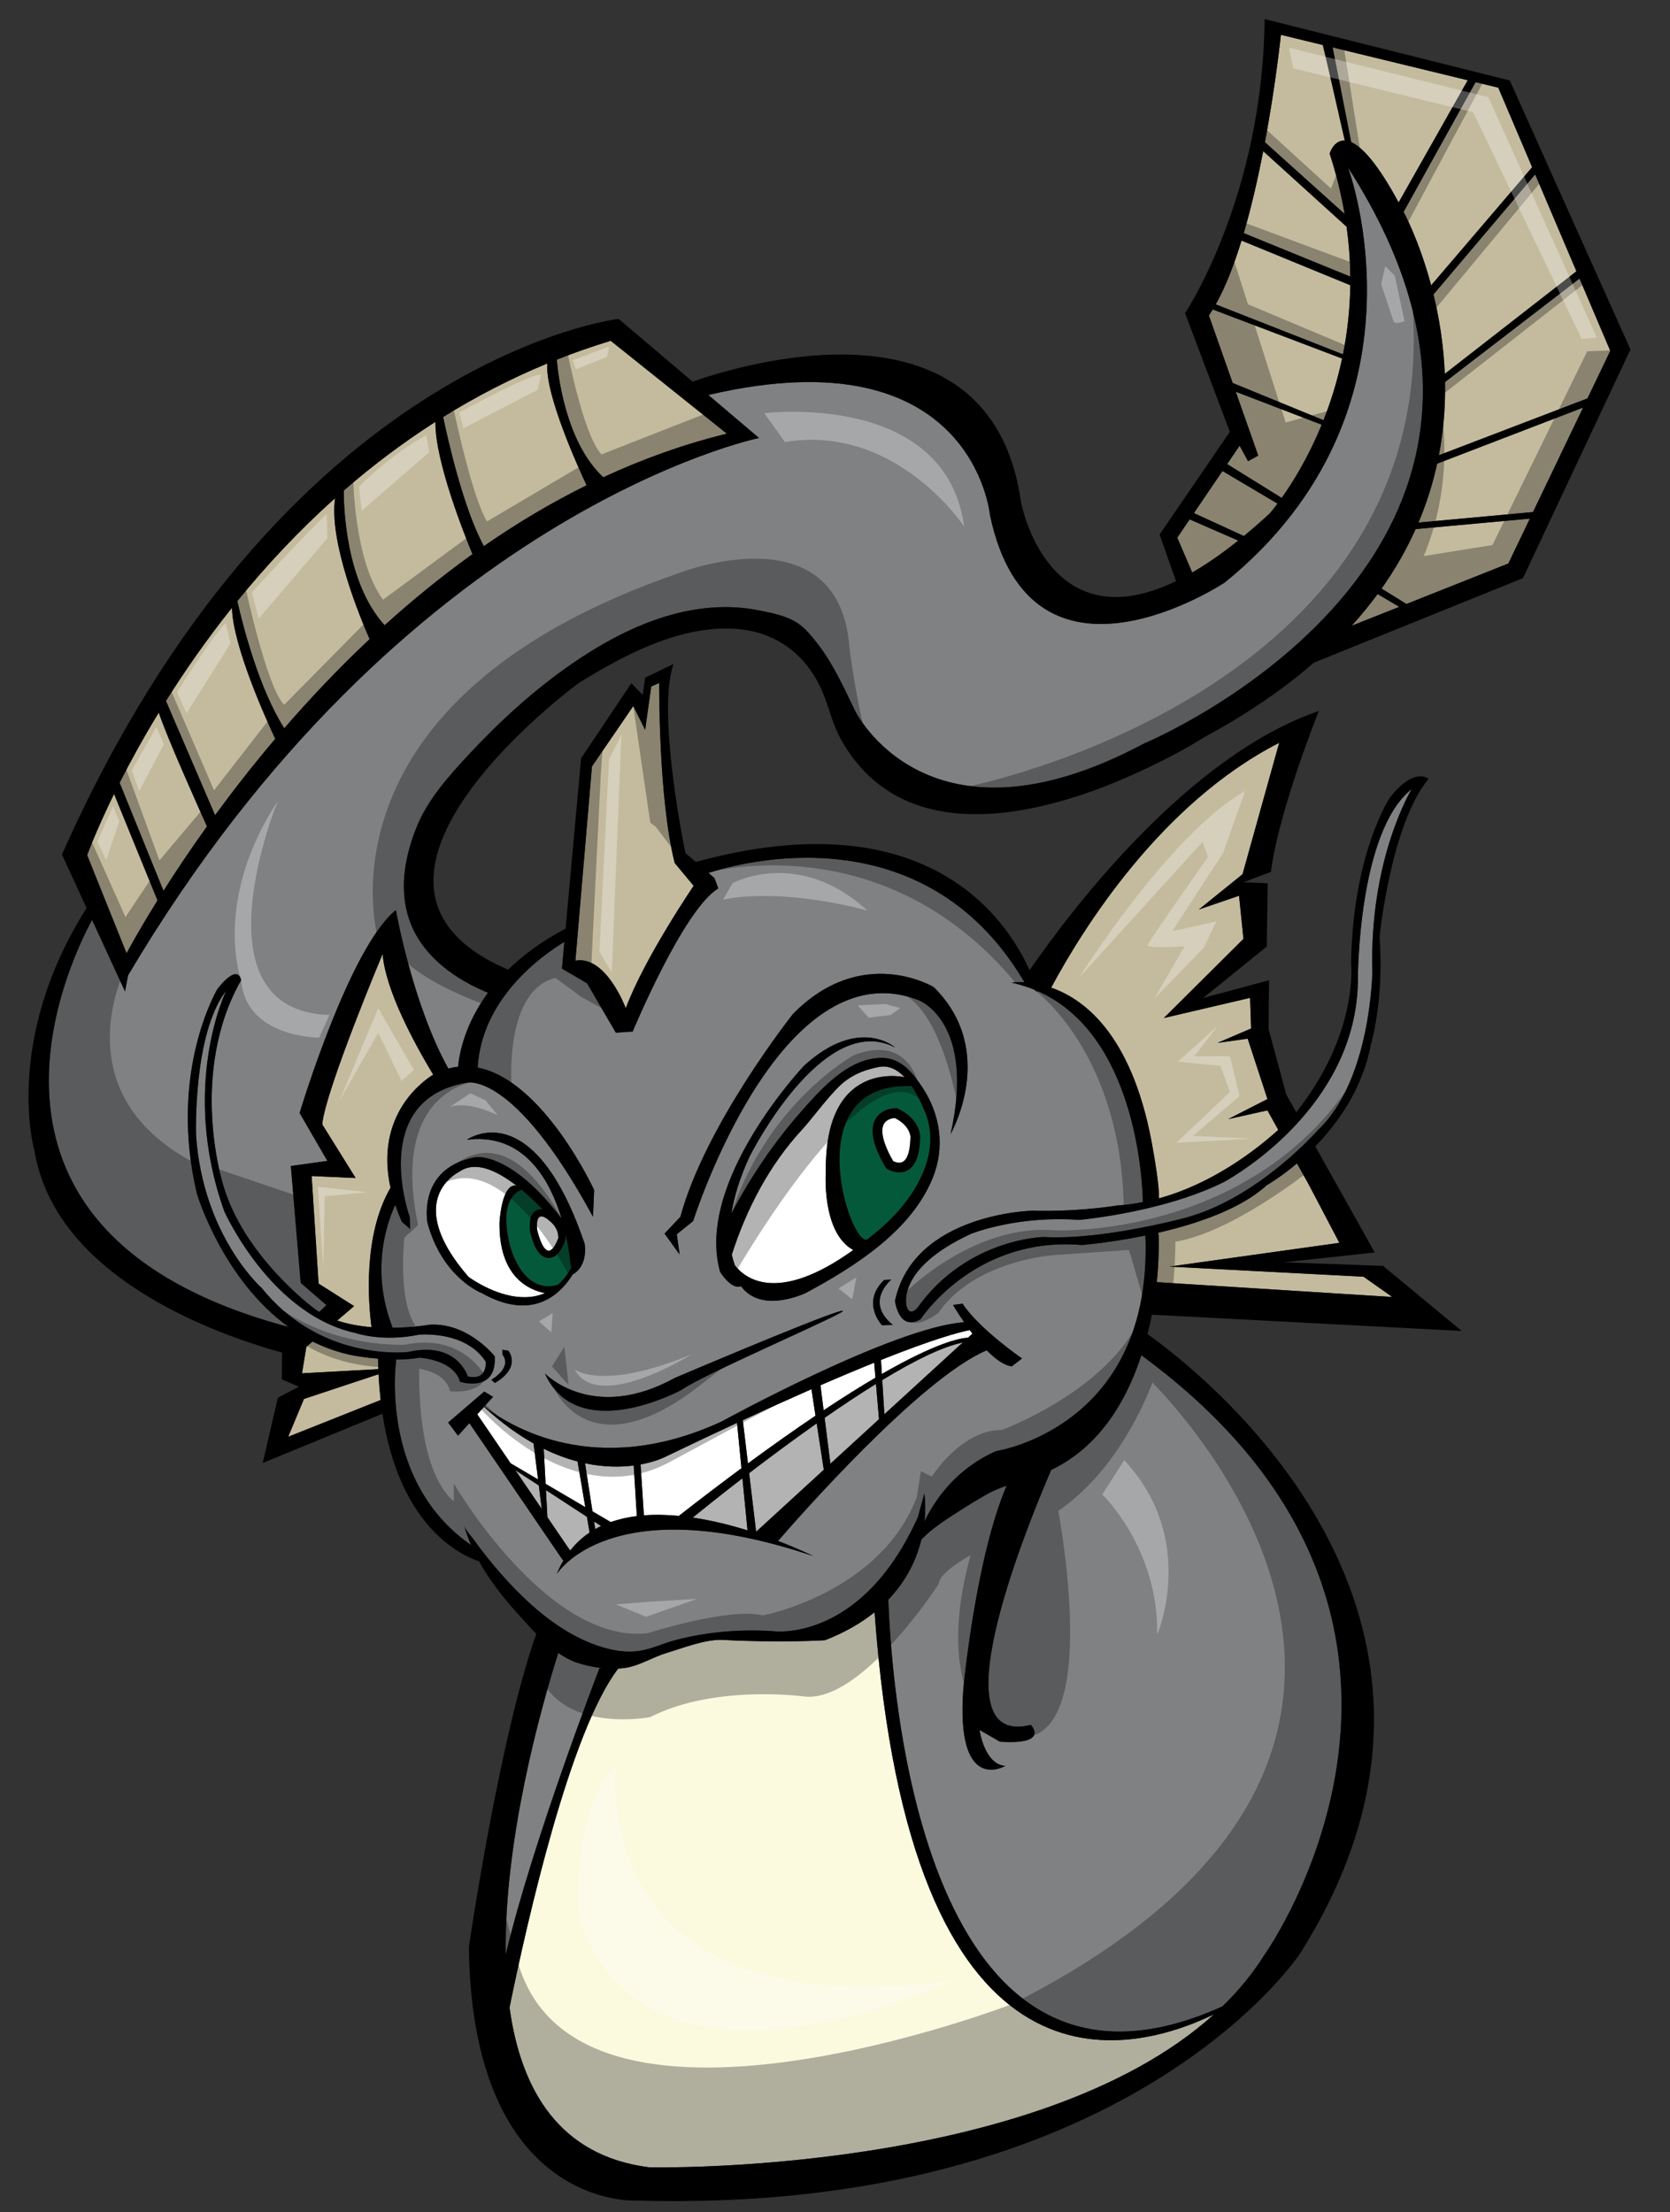
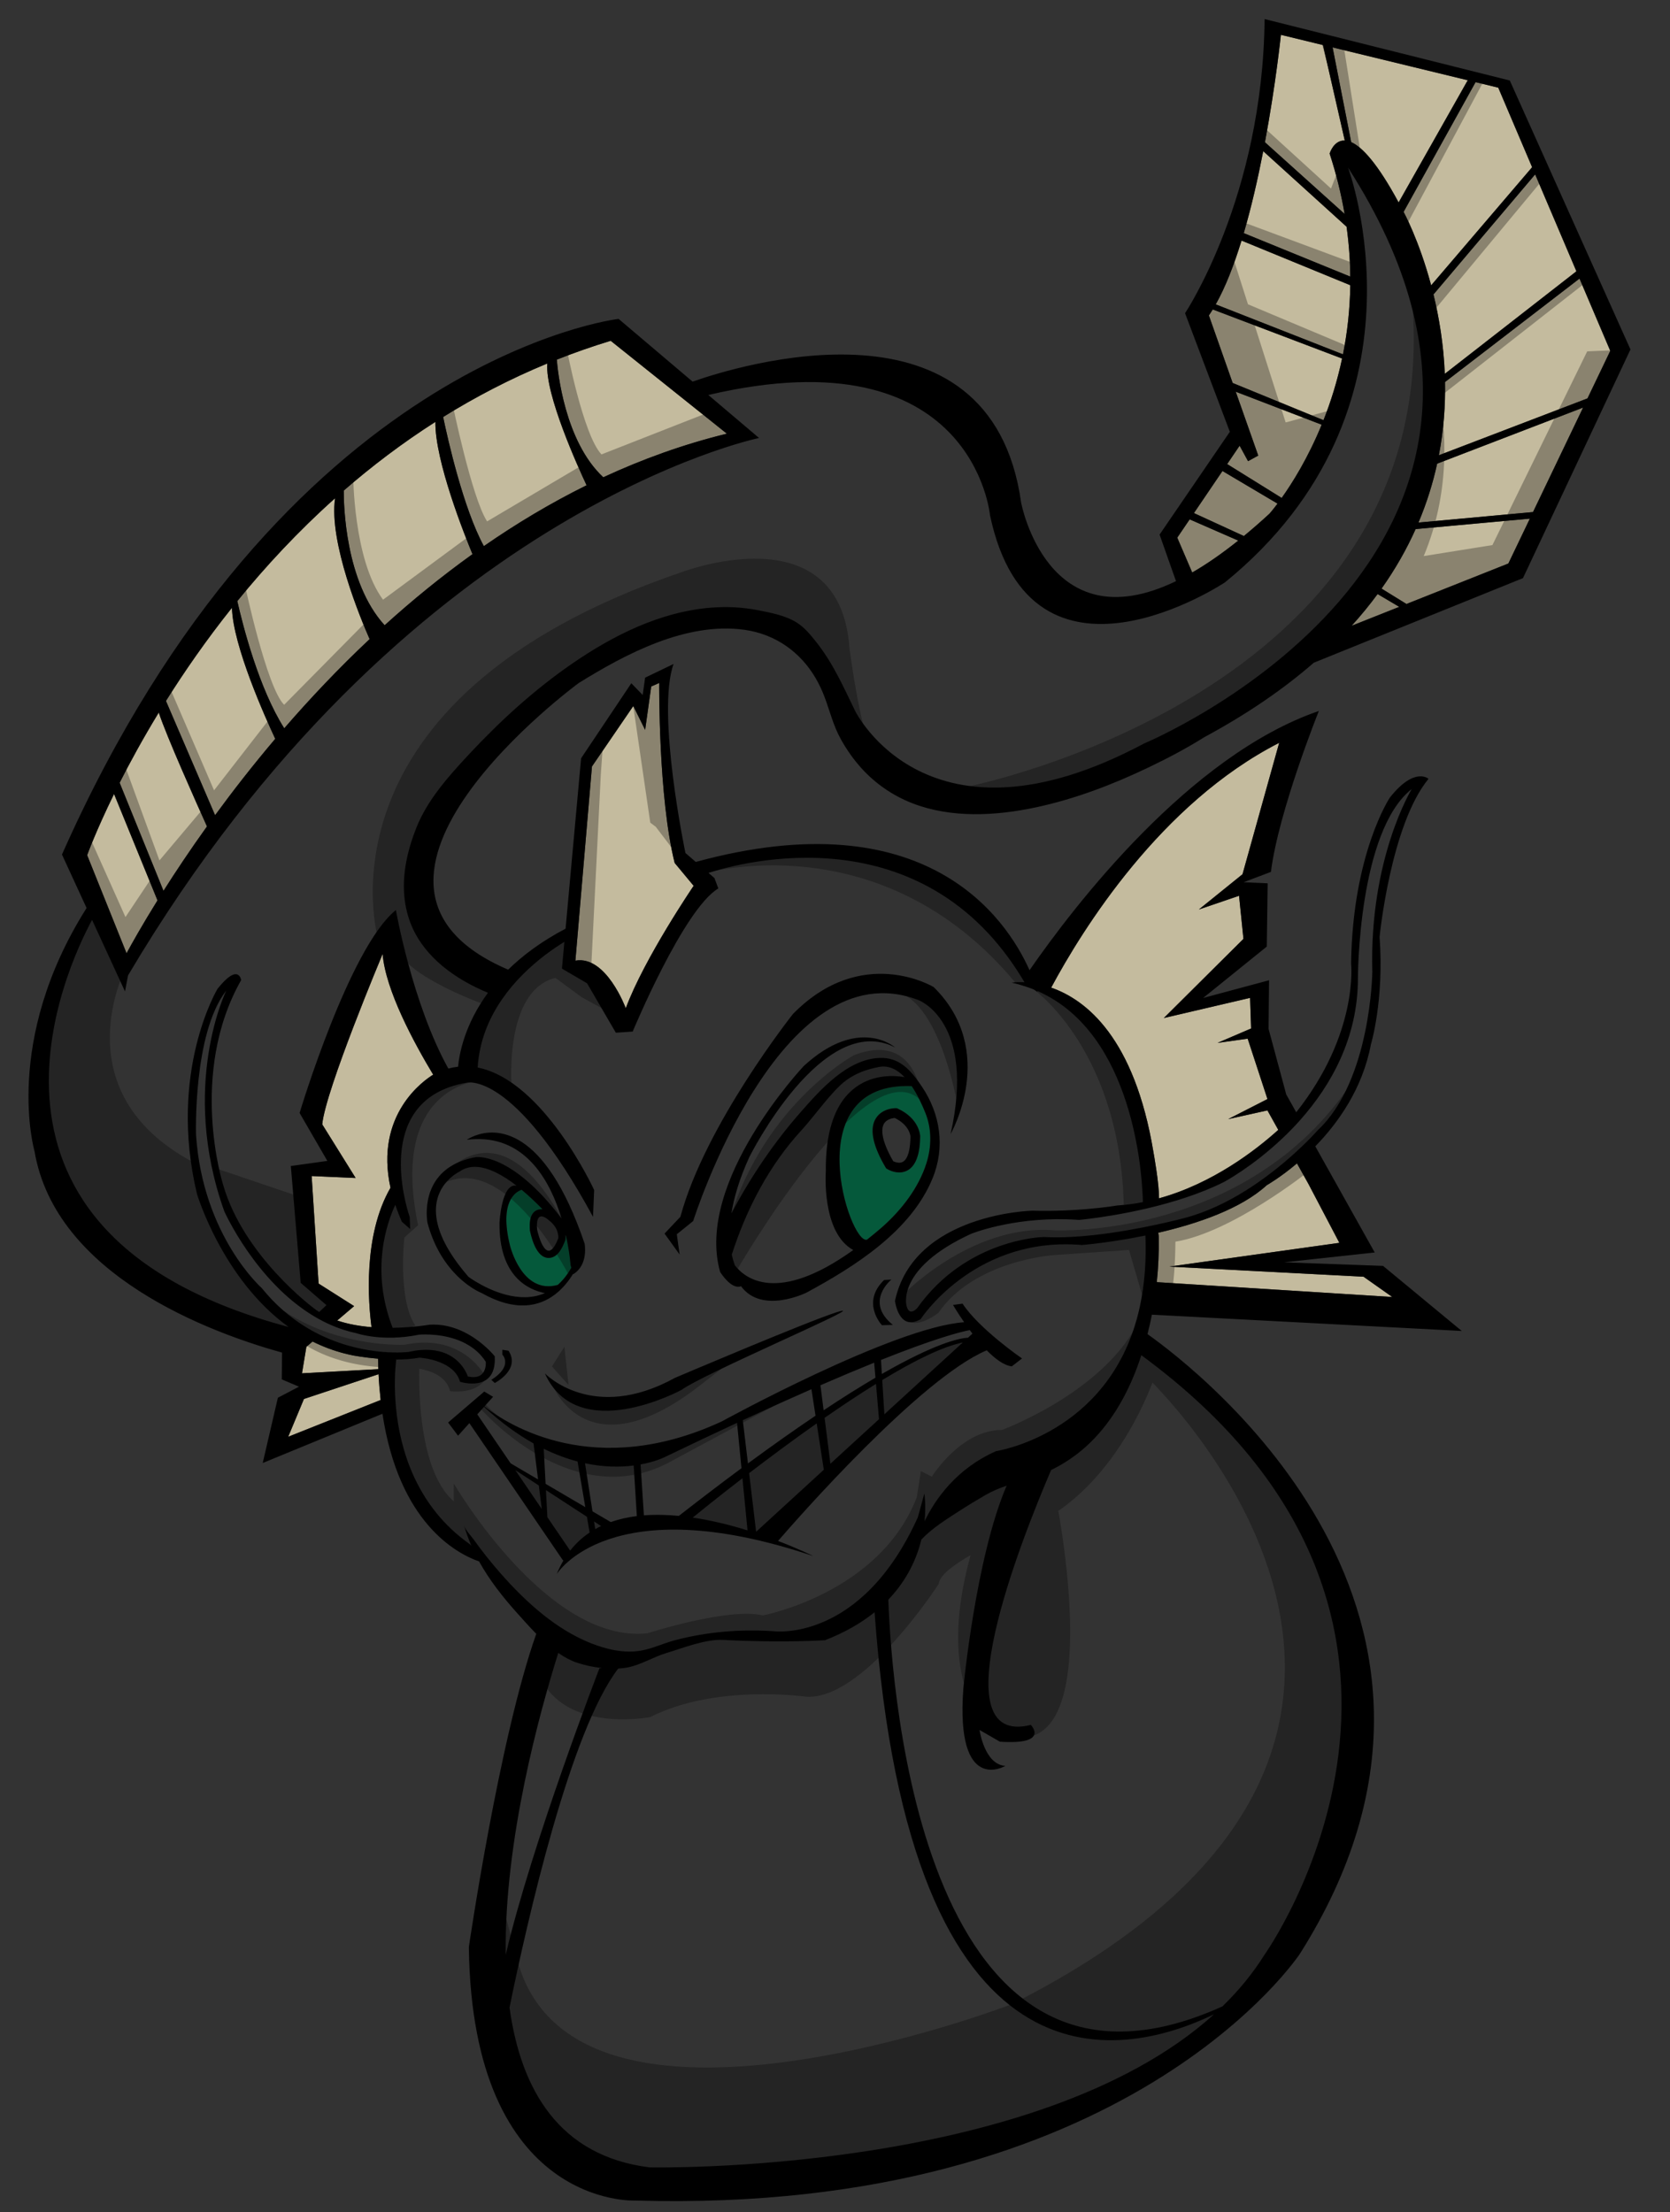
<svg xmlns="http://www.w3.org/2000/svg" version="1.1" id="Layer_3" x="0px" y="0px" width="151px" height="200px" viewBox="0 0 151 200" style="enable-background:new 0 0 151 200;" xml:space="preserve">
  <rect x="0" y="0" width="151" height="200" fill="#333333" stroke="none" />
  <path id="color4" style="fill:#05593B;" d="M47.167,107.566c0.666,0.553,1.306,1.163,1.887,1.762  c-0.077-0.007-0.156-0.008-0.236,0.003c-0.481,0.067-1.029,0.449-0.905,1.886l0.003,0.04l0.008,0.04  c0.207,0.971,0.72,2.576,1.827,2.421c0.703-0.098,1.086-0.88,1.341-1.551l0.03-0.079l0.009-0.084c0.01-0.093,0.01-0.208-0.002-0.336  c0.017,0.021,0.033,0.041,0.05,0.061c0.334,1.524,0.411,2.631,0.411,2.631l0.069,0.256c-0.375,0.662-0.796,1.174-1.245,1.566  l0.002-0.011c-3.242,0.892-4.305-3.57-4.305-3.57C45.111,108.566,46.679,107.726,47.167,107.566z M82.435,98.193  c0.54,0.798,0.95,1.713,1.229,2.401c0.598,1.474,0.577,3.078,0.101,4.581c-0.702,2.219-2.248,4.212-3.975,5.744  c-0.072,0.064-0.144,0.126-0.217,0.188c-0.406,0.347-0.8,0.67-1.184,0.973C76.812,112.543,72.015,97.79,82.435,98.193z   M83.202,102.732c-0.002-0.065-0.068-1.608-2.03-2.503l-0.083-0.038l-0.092-0.001c-0.076-0.001-1.366-0.005-1.896,1.091  c-0.459,0.95-0.134,2.382,0.967,4.254l0.055,0.093l0.091,0.057c0.065,0.04,0.652,0.392,1.324,0.298l0,0  c0.007-0.001,0.015-0.003,0.022-0.004c0.362-0.056,0.756-0.239,1.067-0.7c0.045-0.067,0.089-0.14,0.13-0.22  c0.074-0.141,0.141-0.302,0.199-0.486c0.044-0.138,0.083-0.288,0.116-0.452c0.022-0.109,0.042-0.225,0.059-0.347  C83.174,103.468,83.198,103.123,83.202,102.732z" />
-   <path id="color3" style="fill:#FBFADF;" d="M109.764,182.116c-16.146,14.598-51.039,13.832-51.039,13.832  c-8.152-1.021-11.627-6.992-12.655-14.451c1.629-7.967,5.508-25.042,9.829-30.644c0.284-0.015,0.56-0.046,0.824-0.095  c1.167-0.216,2.356-0.958,3.533-1.311c1.478-0.443,3.54-1.269,5.114-1.185c5.31,0.282,9.227,0.028,9.227,0.028  c1.838-0.716,3.308-1.585,4.482-2.531C82.281,190.141,101.298,186.194,109.764,182.116z" />
-   <path id="color2" style="fill:#808183;" d="M53.718,107.585l-0.1,2.429c-7.249-13.37-11.466-12.121-11.466-12.121  c-0.257,0.046-0.503,0.099-0.74,0.159c-0.51,0.13-0.973,0.292-1.392,0.482c-6.101,2.773-2.979,11.491-2.979,11.491l0.043,1.092  l-0.752-0.663c-0.232-0.527-0.427-1.035-0.592-1.528c-0.732,1.562-2.286,5.875-0.24,11.121c1.898-0.025,3.341-0.283,3.341-0.283  c1.014-0.062,1.936,0.155,2.735,0.493c0.468,0.198,0.894,0.437,1.27,0.687c1.186,0.787,1.883,1.675,1.883,1.675  c0.198,3.376-3.136,2.305-3.136,2.305c-0.132-0.476-0.407-0.848-0.75-1.14c-0.319-0.272-0.697-0.474-1.073-0.623  c-0.921-0.365-1.83-0.416-1.83-0.416c-0.696,0.127-1.455,0.17-2.193,0.166l0.078,0.02c0,0-0.041,0.278-0.076,0.768  c-0.001,0.012-0.002,0.024-0.003,0.036c-0.038,0.548-0.068,1.348-0.028,2.317c0.016,0.394,0.044,0.816,0.088,1.259  c0.361,3.681,1.802,8.876,6.689,12.309l0.122,0.128c-0.259-0.594-0.481-1.203-0.653-1.828c0.116,0.423,0.614,0.92,0.863,1.267  c0.759,1.059,1.571,2.081,2.432,3.059c1.174,1.334,2.465,2.64,3.885,3.767c0.638,0.507,1.302,0.978,1.994,1.399  c0.732,0.445,1.495,0.834,2.291,1.15c1.417,0.563,3.005,0.934,4.53,0.668c1.037-0.181,2.038-0.667,3.06-0.937  c2.899-0.767,5.935-1.016,8.924-0.817c0,0,7.911,1.09,13.051-10.315l0.58-2.131c0,0,0.173,1.01,0.018,2.51  c0.962-1.99,2.876-4.758,6.473-6.345c0,0,10.096-1.517,12.841-12.403c0.231-0.914,0.407-1.897,0.524-2.948  c0.141-1.275,0.193-2.651,0.133-4.142c-1.848,0.38-3.47,0.607-4.513,0.731c-0.762,0.091-1.215,0.127-1.215,0.127  c-0.252-0.022-0.5-0.036-0.746-0.047c-9.227-0.402-13.852,6.754-13.852,6.754c-1.979,1.155-2.317-1.652-2.317-1.652  c1.692-7.922,12.419-8.159,12.419-8.159c1.04,0.03,2.031,0.016,2.935-0.02c0.711-0.029,1.369-0.072,1.953-0.121  c1.703-0.142,2.787-0.328,2.787-0.328c0.792-0.049,1.565-0.156,2.321-0.303c-0.027-1.564-0.5-14.274-8.672-18.67  c-0.283-0.152-0.574-0.295-0.875-0.426c0.017,0.06,0.026,0.094,0.026,0.094l-0.342-0.228c-0.408-0.164-0.834-0.307-1.276-0.431  c-0.239-0.067-0.482-0.13-0.732-0.184c0,0,0.331-0.055,0.885-0.044c0.09,0.002,0.184,0.005,0.284,0.01  c-0.046-0.077-0.092-0.151-0.138-0.227C83.418,73.5,67.093,77.935,64.06,78.919l0.537,0.465l0.351,0.939  c-3.143,1.867-7.743,12.94-7.743,12.94l-1.523,0.103l-2.601-4.467L50.81,87.57l0.22-2.419c-0.964,0.589-2.42,1.595-3.819,3.01  c-0.611,0.618-1.211,1.314-1.754,2.088c-1.201,1.712-2.124,3.803-2.269,6.268C49.174,97.687,53.718,107.585,53.718,107.585z   M43.566,116.909c0,0-0.201-0.076-0.523-0.257c-0.402-0.225-0.993-0.614-1.629-1.228c-1.008-0.974-2.124-2.512-2.76-4.855  c0,0-0.72-3.644,2.418-5.305c0.523-0.277,1.152-0.5,1.911-0.641c0.012-0.002,0.023-0.005,0.035-0.007c0,0,3.168-0.503,7.754,5.543  c-0.997-3.307-3.166-7.333-7.797-7.173c-0.248,0.009-0.5,0.026-0.762,0.059c0,0,0.278-0.202,0.76-0.381  c1.756-0.654,6.224-1.01,9.884,9.763c0,0,0.379,1.923-1.039,2.78l-0.008-0.032c-0.36,0.591-0.873,1.264-1.567,1.808l-0.004,0.018  c0,0-0.008,0-0.02,0.001C48.81,118.096,46.664,118.651,43.566,116.909z M45.423,122.469l-0.006-0.438l0.561,0.086  c1.117,1.71-1.239,2.918-1.239,2.918l-0.314-0.285C46.443,123.479,45.423,122.469,45.423,122.469z M87.177,119.541  c-0.61-0.882-1.007-1.561-1.007-1.561l0.862-0.12c1.49,2.28,5.378,4.957,5.378,4.957l-0.925,0.715  c-0.711-0.087-1.508-0.682-2.264-1.452c-6.023,2.535-17.26,15.372-18.87,17.235c1.931,0.739,3.183,1.366,3.183,1.366  c-18.435-6.206-23.195,1.633-23.195,1.633c0.177-0.438,0.377-0.843,0.598-1.218l-0.024-0.058l-0.016,0.027l-8.456-12.402  l-1.024,1.137l-0.899-1.192l3.268-2.799l0.798,0.474l-0.787,0.874c2.192,1.707,9.999,6.656,21.448,1.361  C65.245,128.518,80.792,119.981,87.177,119.541z M80.731,119.783l-0.984,0.028c0,0-1.932-2.036,0.197-4.09l0.654-0.036  C80.597,115.685,78.131,117.677,80.731,119.783z M84.327,106.511c-1.957,4.809-7.065,8.003-11.415,10.358  c0,0-4.017,1.99-5.911-0.582c-0.88,0.351-1.89-1.292-1.89-1.292c-2.313-8.167,7.57-18.626,7.57-18.626  c4.996-4.578,8.258-1.667,8.258-1.667c-6.551-3.403-13.183,9.895-13.183,9.895c-0.91,1.99-1.4,3.683-1.622,5.109  c0.037-0.071,0.071-0.14,0.11-0.213c1.692-3.178,3.76-6.229,6.138-8.933c1.79-2.035,4.218-4.8,7.149-4.915  c0.445-0.018,0.844,0.043,1.205,0.165c1.141,0.385,1.914,1.378,2.628,2.443C85.031,100.737,85.467,103.711,84.327,106.511z   M61.523,110.007c2.239-8.328,10.173-18.331,10.173-18.331c6.247-6.363,12.725-2.438,12.725-2.438  c5.857,5.769,1.529,13.291,1.529,13.291c2.306-10.204-2.901-12.111-2.901-12.111c-12.534-4.835-20.374,19.976-20.374,19.976  l-1.48,1.195l0.256,1.831l-1.363-1.896L61.523,110.007z M61.033,124.569c0,0,11.657-4.964,14.558-5.913  c0.257-0.084,0.446-0.137,0.551-0.152c1.292-0.181-12.524,5.704-14.518,7.153c0,0-9.386,5.118-12.359-1.493  C49.265,124.164,53.558,128.688,61.033,124.569z M29.095,120.757c-0.045-0.021-0.091-0.043-0.136-0.065  c-0.039-0.019-0.078-0.038-0.117-0.057c-0.442-0.219-0.887-0.466-1.332-0.746c-1.324-0.831-2.641-1.945-3.843-3.437  c0,0-5.322-4.691-5.941-13.827c0,0-0.295-9.181,2.73-13.063c0,0-4.232,8.607-0.175,19.952c0,0,2.822,6.341,8.147,9.508  c0.497,0.296,1.016,0.563,1.556,0.796c0.702,0.302,1.439,0.545,2.213,0.711c0,0,2.366,0.822,5.674,0.14c0,0,1.658-0.167,3.346,0.415  c0.39,0.134,0.781,0.31,1.154,0.536c0.589,0.357,1.133,0.84,1.551,1.497c0,0,0.187,1.731-1.626,1.325c0,0-0.218-0.738-0.93-1.397  c-0.271-0.251-0.614-0.491-1.045-0.674c-0.797-0.338-1.892-0.483-3.385-0.144C36.935,122.228,33.2,122.697,29.095,120.757z   M110.657,106.871c0,0,2.564-1.354,5.334-3.986c0.529-0.503,1.066-1.051,1.593-1.647c2.728-3.078,5.218-7.389,5.199-12.861  c0,0,0.016-13.233,4.864-17.039c0,0-3.848,6.247-3.563,16.528c0,0-0.114,9.788-4.918,14.302c0,0-0.236,0.27-0.665,0.709  c-0.393,0.403-0.949,0.948-1.642,1.566c-2.187,1.952-5.723,4.61-9.704,5.662c0,0-4.064,1.103-8.306,1.563  c-0.647,0.07-1.299,0.125-1.94,0.16c-0.87,0.046-1.723,0.054-2.523,0.007c0,0-6.959,0.095-11.453,6.432c0,0-0.71,0.813-0.961-0.195  c0,0-1.02-3.371,5.84-6.526c0,0,3.585-1.46,8.674-1.31c0.355,0.01,0.718,0.028,1.087,0.056c0,0,0.324-0.029,0.886-0.099  C100.62,109.924,106.299,109.048,110.657,106.871z M51.764,59.977c-3.476,2.392-6.568,5.226-9.368,8.231  c-1.87,2.007-3.742,4.112-4.73,6.584c-0.454,1.134-0.807,2.302-0.997,3.488c-0.294,1.841-0.175,3.73,0.562,5.451  c1.204,2.812,3.892,4.786,6.893,6.022c-2.094,2.847-2.59,5.483-2.704,6.685c-0.292,0.032-0.586,0.089-0.882,0.168  c-3.265-5.889-4.74-14.33-4.74-14.33c-4.213,3.371-8.707,18.345-8.707,18.345l2.509,4.334l-3.302,0.462l0.891,10.562l2.331,2.016  l-0.658,0.621c-0.171-0.109-0.336-0.225-0.493-0.35c0,0-6.368-4.709-8.209-11.204c0,0-3.153-9.99,1.647-18.456  c0,0-0.226-1.615-2.14,0.793c0,0-4.497,7.491-1.855,18.54c0,0,2.292,7.704,8.284,12.029C-5.433,111.571,6.046,87.38,8.325,83.165  l2.977,6.466l0.275-1.445c24.846-41.98,57.055-48.588,57.055-48.588l-4.584-3.887c23.98-5.624,25.468,10.876,25.468,10.876  c3.753,17.725,21.25,6.06,21.25,6.06c19.274-15.676,11.123-37.49,11.123-37.49c22.539,35.042-18.438,52.059-18.438,52.059  c-19.579,10.451-26.126-2.932-26.126-2.932c-1.075-2.198-2.002-4.345-3.576-6.307c-0.489-0.61-1.011-1.249-1.702-1.687  c-1.008-0.639-2.318-0.888-3.517-1.123c-1.387-0.272-2.824-0.341-4.252-0.227C59.674,55.308,55.402,57.474,51.764,59.977z   M54.199,150.83c0,0-6.099,15.793-8.472,25.895c-0.148-10.337,3.085-21.993,4.751-27.287c0.539,0.376,1.099,0.685,1.677,0.878  c0.682,0.228,1.474,0.405,2.275,0.491L54.199,150.83z M103.199,122.524c32.657,23.962,11.159,54.17,11.159,54.17  c-1.07,1.716-2.361,3.278-3.825,4.702c-27.071,12.242-29.914-28.519-30.211-36.774c1.726-1.799,2.58-3.757,2.989-5.432  c0.98-1.043,2.305-1.856,3.463-2.605c0.756-0.489,1.526-0.955,2.305-1.407c0.634-0.368,1.283-0.632,1.941-0.858  c-2.806,6.535-3.915,18.338-3.915,18.338c-0.714,9.695,3.8,6.994,3.8,6.994c-1.897-0.111-2.336-3.248-2.336-3.248l1.841,1.06  c4.558,0.303,2.798-1.52,2.798-1.52c-8.35,2.11-0.857-16.772,1.835-23.044c1.148-0.554,2.215-1.271,3.162-2.127  c2.146-1.939,3.627-4.504,4.627-7.194C102.961,123.232,103.082,122.879,103.199,122.524z M82.628,105.278  c-0.311,0.461-0.705,0.644-1.067,0.7C81.923,105.923,82.317,105.739,82.628,105.278z" />
  <path id="color1" style="fill:#C4BB9E;" d="M35.309,107.384c-2.515,4.341-2,10.451-1.716,12.604  c-1.038-0.085-2.112-0.266-3.101-0.602l1.527-1.301l-3.213-2.039l-0.627-9.721l3.977,0.176l-3.02-4.848  c0.296-3.116,5.459-15.402,5.459-15.402c0.268,3.264,2.803,7.972,4.573,10.909C38.354,97.657,33.847,100.75,35.309,107.384z   M27.483,126.478l-1.425,3.42l8.359-3.326c-0.083-0.74-0.147-1.517-0.188-2.332L27.483,126.478z M34.181,122.839  c-1.288-0.108-2.252-0.295-2.252-0.295c-1.058-0.21-2.046-0.53-2.97-0.933c-0.236-0.103-0.469-0.211-0.697-0.325l-0.56,0.477  l-0.173,1.045l-0.224,1.353l6.903-0.376C34.197,123.474,34.187,123.161,34.181,122.839z M104.296,104.174c0,0,0.526,2.884,0.5,4.167  c4.838-1.334,8.727-4.334,10.786-6.19l-0.982-1.76l-3.55,0.789l3.553-1.814l-1.788-5.459l-2.728,0.381l3.038-1.303l-0.094-2.768  l-7.797,1.822l7.198-7.155l-0.398-3.897l-3.633,1.24l3.946-3.187l3.316-11.882c-10.736,5.483-17.802,16.885-20.616,22.133  C98.211,90.391,102.582,93.824,104.296,104.174z M56.581,91.155c1.674-4.516,6.138-11.069,6.138-11.069l-1.716-2.066  c-1.489-5.94-1.397-16.274-1.397-16.274l-0.724,0.321l-0.55,3.92l-1.07-2.156l-3.738,5.463l-1.498,17.557  C54.812,86.351,56.581,91.155,56.581,91.155z M117.272,105.181c-1.545,1.305-2.733,1.971-2.733,1.971  c-2.35,2.159-6.328,3.494-9.811,4.298c0.019,0.138,0.038,0.271,0.038,0.271c0.008,0.056,0.003,0.116,0.004,0.172  c0.025,1.332-0.035,2.681-0.175,4.026l21.293,1.34l-2.598-1.833l-17.549-0.914l15.364-2.148l-2.793-5.319L117.272,105.181z   M33.42,57.783c-0.798-1.811-3.694-8.746-3.123-12.738c-3.357,3.001-6.294,6.169-8.84,9.301c0.5,2.202,1.946,7.886,4.245,11.498  C28.016,63.172,30.592,60.442,33.42,57.783z M42.722,50.101c-0.686-1.653-3.405-8.433-3.353-11.96c-3,1.916-5.758,4.013-8.286,6.21  c-0.007,1.251,0.121,8.262,3.697,12.177C37.248,54.293,39.897,52.125,42.722,50.101z M24.887,66.797  c-0.841-1.793-3.83-8.396-3.914-11.849c-2.319,2.905-4.3,5.767-5.968,8.424l4.443,10.333C21.043,71.524,22.858,69.19,24.887,66.797z   M122.21,56.578l4.31-1.713l-1.958-1.158C123.855,54.671,123.073,55.629,122.21,56.578z M18.714,74.717  c-0.92-2.04-3.677-8.202-4.358-10.297c-1.427,2.341-2.601,4.497-3.539,6.349l3.966,9.772C15.864,78.835,17.177,76.861,18.714,74.717  z M53.039,43.874c-0.73-1.554-3.778-8.233-3.549-11.012c-3.37,1.392-6.507,3.029-9.421,4.839c0.413,1.979,1.819,8.259,3.682,11.675  C46.668,47.353,49.766,45.492,53.039,43.874z M14.241,81.403l-3.929-9.622C8.65,75.173,7.88,77.316,7.88,77.316l3.563,8.87  C11.926,85.294,12.864,83.617,14.241,81.403z M124.918,53.215l2.255,1.391l9.213-3.66l1.944-4.055L128,47.834  C127.198,49.626,126.184,51.427,124.918,53.215z M54.549,43.15c3.531-1.637,7.257-2.985,11.173-3.942l-10.504-8.397  c-1.675,0.509-3.298,1.08-4.873,1.703C50.425,33.543,51.051,39.908,54.549,43.15z M120.224,13.884c0,0,0.358-1.22,1.369-1.18  l-1.966-8.629l-3.809-0.926c0,0-0.453,4.411-1.444,9.712l7.204,6.482C121.278,17.586,120.836,15.765,120.224,13.884z   M121.756,20.496l-7.536-6.829c-0.473,2.433-1.057,5.011-1.76,7.411l9.631,3.93C122.078,23.561,121.972,22.055,121.756,20.496z   M119.671,37.989c0.652-1.649,1.244-3.515,1.68-5.574l-11.695-4.438c-0.115,0.187-0.231,0.369-0.35,0.541l2.151,6.107  L119.671,37.989z M122.09,25.786l-9.831-4.036c-0.673,2.19-1.448,4.2-2.334,5.769l11.505,4.517  C121.815,30.111,122.06,28.022,122.09,25.786z M119.506,38.395l-7.772-2.983l2.035,5.776l-0.921,0.505l-0.762-1.399l-1.127,1.661  l4.93,3.062C116.845,43.677,118.265,41.421,119.506,38.395z M111.961,48.874l-4.393-1.919l-1.122,1.654l1.352,3.152  C109.082,51.02,110.467,50.069,111.961,48.874z M114.786,46.44c0,0,0.279-0.312,0.727-0.908l-4.979-2.95l-2.581,3.805l4.516,2.075  C113.215,47.848,113.987,47.177,114.786,46.44z M126.462,18.305l6.251-11.049l-12.22-2.971l1.68,8.564  C123.136,13.272,124.52,14.707,126.462,18.305z M130.103,41.16l13.437-5.14l2.06-4.298l-2.782-6.536l-12.16,9.351  C130.697,36.635,130.544,38.861,130.103,41.16z M128.256,47.245l10.359-0.951l4.527-9.445l-13.196,5.071  C129.565,43.665,129.015,45.448,128.256,47.245z M129.404,25.797l9.129-10.68l-3.061-7.191l-2.052-0.499l-6.508,11.73  C126.912,19.157,128.314,21.718,129.404,25.797z M130.637,33.799l11.901-9.271l-3.73-8.764l-9.194,10.856  C130.123,28.707,130.53,31.14,130.637,33.799z" />
-   <path id="fill" style="fill:#FFFFFF;" d="M49.658,110.348c0.921,0.695,0.826,1.586,0.826,1.586c-0.3,0.79-0.577,1.102-0.821,1.136  c-0.671,0.094-1.099-1.911-1.099-1.911c-0.075-0.87,0.108-1.15,0.345-1.183C49.233,109.931,49.658,110.348,49.658,110.348z   M80.901,101.072c-0.217,0.017-0.78,0.115-1.01,0.59c-0.179,0.371-0.299,1.292,0.872,3.321c0.131,0.063,0.395,0.165,0.654,0.129  c0.773-0.108,0.9-1.533,0.907-2.372C82.322,102.719,82.253,101.731,80.901,101.072z M53.312,138.556l-0.242-1.424l-3.708-2.415  l0.131,2.451l2,2.935l-0.004,0.006l0.071,0.071C52.075,139.527,52.664,138.99,53.312,138.556z M74.673,105.9  c-0.111-9.868,6.624-8.617,7.125-8.51c-0.647-0.681-1.43-1.111-2.35-0.923c-1.139,0.232-2.019,0.546-2.925,1.196  c-1.239,0.889-2.974,3.356-4.009,4.474c-2.964,3.203-5.014,7.153-6.345,11.288c0.078,0.366,0.174,0.689,0.279,0.973  c0.889,1.155,3.808,3.562,10.707-1.385C74.254,111.422,74.673,105.9,74.673,105.9z M67.591,138.36l-0.46-4.712  c-2.226,1.716-3.89,3.062-4.493,3.555C64.371,137.461,66.069,137.89,67.591,138.36z M46.594,132.914l2.392,3.509l-0.266-2.125  L46.594,132.914z M79.158,124.557l-0.116-1.358c-1.407,0.568-3.015,1.241-4.856,2.041l0.286,2.262  C76.248,126.322,77.802,125.353,79.158,124.557z M87.525,120.941l0.402-0.368c-0.082-0.107-0.163-0.214-0.241-0.32  c-0.999,0.196-3.277,0.807-8.028,2.699l0.079,1.268C84.594,121.429,86.743,120.984,87.525,120.941z M79.964,127.865l7.081-6.485  c-1.829,0.359-4.435,1.666-7.274,3.39L79.964,127.865z M68.367,138.485l6.121-5.606l-0.644-4.193c-2.193,1.544-4.307,3.12-6.11,4.5  L68.367,138.485z M75.084,132.334l4.395-4.025l-0.273-3.192c-1.521,0.942-3.097,1.991-4.647,3.069L75.084,132.334z M52.897,132.292  l0.674,4.346l1.655,0.971c0.748-0.264,1.539-0.439,2.357-0.541l-0.284-4.571C56.124,132.647,54.628,132.66,52.897,132.292z   M49.163,130.981l0.17,3.171l3.59,2.105l-0.701-4.126C51.262,131.88,50.238,131.508,49.163,130.981z M73.738,127.992l-0.368-2.397  c-1.842,0.808-3.905,1.737-6.208,2.803l0.467,3.909C69.902,130.636,71.93,129.21,73.738,127.992z M53.82,138.244  c0.174-0.099,0.353-0.19,0.534-0.276l-0.642-0.418L53.82,138.244z M48.244,130.499c-1.423-0.797-2.925-1.874-4.478-3.308  l-0.61,0.677l3.022,4.434l2.474,1.45L48.244,130.499z M57.92,132.4l0.299,4.603c1.03-0.081,2.094-0.054,3.159,0.048  c2.034-1.587,3.92-3.02,5.664-4.31l-0.4-4.101c-1.99,0.924-4.154,1.947-6.513,3.083C60.13,131.722,59.325,132.142,57.92,132.4z   M49.273,116.91c-1.489-0.293-4.167-1.496-4.108-6.372c0,0,0.181-3.637,1.549-3.336c-1.252-0.969-2.565-1.686-3.725-1.706  c-0.527-0.009-1.023,0.126-1.467,0.446c0,0-0.172,0.081-0.417,0.255c-1.03,0.73-3.358,3.1,0.27,8.016  c0.288,0.39,0.613,0.797,0.98,1.22c0,0,0.255,0.191,0.686,0.451C44.271,116.624,46.948,117.922,49.273,116.91z" />
  <path id="outline" d="M52.319,61.758c4.207-2.612,9.721-5.558,15.001-4.817c2.879,0.404,5.09,2.092,6.406,4.329  c0.332,0.564,0.61,1.156,0.837,1.762c0.489,1.306,0.79,2.597,1.484,3.834c0.517,0.921,1.128,1.8,1.854,2.599  c1.239,1.365,2.811,2.47,4.632,3.171c3.469,1.337,7.46,1.141,11.136,0.355c3.538-0.757,6.94-2.058,10.159-3.598  c1.718-0.822,3.414-1.711,5.013-2.713c0.019-0.012,0.038-0.026,0.058-0.037c3.933-2.117,7.196-4.38,9.894-6.727l18.913-7.648  l9.72-20.675L136.515,7.279l-22.171-5.555c-0.161,16.077-7.192,26.593-7.192,26.593l4.049,10.722l-6.352,9.292l1.484,4.21  c-11.639,5.625-14.003-7.101-14.003-7.101c-2.732-19.539-25.718-12.341-29.707-10.937l-6.691-5.673c0,0-30.399,3.497-50.329,48.428  l2.226,4.834C0.218,94.133,3.119,104.07,3.119,104.07c1.902,11.272,15.935,16.425,22.384,18.217l-0.024,2.421l1.556,0.661  l-1.91,0.999l-1.371,5.901l10.827-4.452c1.488,9.834,6.647,12.619,8.738,13.352c0.934,1.682,2.146,3.227,3.413,4.636  c0.53,0.589,1.119,1.26,1.757,1.909c-3.338,9.41-6.096,28.318-6.096,28.318c0.298,23.664,15.057,22.918,15.057,22.918  c44.582,1.293,60.095-22.324,60.095-22.324c19.338-30.635-8.928-52.559-13.789-56.011c0.149-0.58,0.281-1.166,0.397-1.756  l28.02,1.474l-7.118-5.885l-8.939-0.324l8.184-0.888l-5.372-9.596c2.08-2.135,4.273-5.224,5.029-9.222c0,0,1.204-3.956,0.783-9.716  c0,0,0.999-10.131,4.425-14.288c0,0-1.258-1.142-3.496,1.696c0,0-3.36,5.026-3.505,14.983c0,0,0.717,6.311-4.961,13.467  l-0.903-1.612l-1.597-5.925l0.044-4.398l-5.961,1.602l5.755-4.647l0.079-5.72l-2.173-0.099l2.468-0.931  c0.693-5.513,4.334-14.55,4.334-14.55c-11.697,4.019-22.083,17.556-26.16,23.436c-2.078-4.646-9.312-15.491-30.178-9.788  l-0.936-0.81c0,0-2.653-12.695-1.072-17.088l-2.572,1.238l-0.22,1.568l-1.027-1.064l-4.541,6.783l-1.404,15.407  c-2.184,1.145-3.875,2.416-5.191,3.704C27.651,79.848,52.319,61.758,52.319,61.758z M122.21,56.578  c0.862-0.95,1.644-1.907,2.352-2.87l1.958,1.158L122.21,56.578z M136.386,50.946l-9.213,3.66l-2.255-1.391  c1.266-1.788,2.28-3.589,3.082-5.381l10.329-0.944L136.386,50.946z M138.615,46.294l-10.359,0.951  c0.759-1.796,1.309-3.579,1.69-5.325l13.196-5.071L138.615,46.294z M145.6,31.721l-2.06,4.298l-13.437,5.14  c0.441-2.299,0.594-4.525,0.555-6.623l12.16-9.351L145.6,31.721z M142.538,24.528l-11.901,9.271  c-0.107-2.659-0.515-5.092-1.023-7.179l9.194-10.856L142.538,24.528z M135.472,7.926l3.061,7.191l-9.129,10.68  c-1.09-4.079-2.492-6.64-2.492-6.64l6.508-11.73L135.472,7.926z M132.713,7.256l-6.251,11.049c-1.942-3.598-3.326-5.032-4.289-5.455  l-1.68-8.564L132.713,7.256z M115.818,3.148l3.809,0.926l1.966,8.629c-1.01-0.04-1.369,1.18-1.369,1.18  c0.613,1.881,1.054,3.702,1.355,5.459l-7.204-6.482C115.366,7.56,115.818,3.148,115.818,3.148z M114.22,13.667l7.536,6.829  c0.216,1.56,0.322,3.065,0.335,4.512l-9.631-3.93C113.163,18.678,113.747,16.1,114.22,13.667z M112.259,21.75l9.831,4.036  c-0.03,2.236-0.275,4.325-0.66,6.25l-11.505-4.517C110.81,25.949,111.586,23.94,112.259,21.75z M109.305,28.517  c0.119-0.172,0.235-0.354,0.35-0.541l11.695,4.438c-0.436,2.059-1.028,3.926-1.68,5.574l-8.214-3.364L109.305,28.517z   M112.085,40.295l0.762,1.399l0.921-0.505l-2.035-5.776l7.772,2.983c-1.241,3.026-2.661,5.282-3.617,6.623l-4.93-3.062  L112.085,40.295z M110.535,42.582l4.979,2.95c-0.448,0.596-0.727,0.908-0.727,0.908c-0.8,0.737-1.571,1.408-2.317,2.022  l-4.516-2.075L110.535,42.582z M107.569,46.955l4.393,1.919c-1.495,1.195-2.88,2.146-4.163,2.888l-1.352-3.152L107.569,46.955z   M55.219,30.811l10.504,8.397c-3.916,0.958-7.642,2.306-11.173,3.942c-3.499-3.242-4.124-9.607-4.203-10.636  C51.92,31.891,53.544,31.32,55.219,30.811z M49.489,32.861c-0.229,2.779,2.819,9.459,3.549,11.012  c-3.273,1.618-6.371,3.479-9.288,5.502c-1.863-3.416-3.269-9.696-3.682-11.675C42.982,35.89,46.119,34.253,49.489,32.861z   M31.082,44.352c2.528-2.197,5.286-4.295,8.286-6.21c-0.052,3.527,2.667,10.306,3.353,11.96c-2.824,2.024-5.474,4.192-7.942,6.428  C31.203,52.614,31.076,45.603,31.082,44.352z M30.297,45.045c-0.571,3.991,2.326,10.927,3.123,12.738  c-2.828,2.659-5.403,5.389-7.718,8.061c-2.299-3.612-3.745-9.296-4.245-11.498C24.002,51.215,26.939,48.047,30.297,45.045z   M20.973,54.947c0.084,3.453,3.073,10.056,3.914,11.849c-2.028,2.393-3.844,4.727-5.439,6.908l-4.443-10.333  C16.672,60.714,18.654,57.852,20.973,54.947z M14.356,64.42c0.681,2.095,3.438,8.256,4.358,10.297  c-1.537,2.144-2.85,4.118-3.932,5.824l-3.966-9.772C11.754,68.917,12.929,66.761,14.356,64.42z M10.312,71.781l3.929,9.622  c-1.377,2.214-2.316,3.892-2.798,4.783l-3.563-8.87C7.88,77.316,8.65,75.173,10.312,71.781z M26.058,129.897l1.425-3.42l6.746-2.237  c0.041,0.815,0.105,1.592,0.188,2.332L26.058,129.897z M27.306,124.16l0.224-1.353l0.173-1.045l0.56-0.477  c0.228,0.114,0.46,0.222,0.697,0.325c0.923,0.403,1.911,0.723,2.97,0.933c0,0,0.964,0.188,2.252,0.295  c0.006,0.321,0.016,0.635,0.028,0.945L27.306,124.16z M29.095,120.757c-0.045-0.021-0.091-0.043-0.136-0.065  c-0.039-0.019-0.078-0.038-0.117-0.057c-0.442-0.219-0.887-0.466-1.332-0.746c-1.324-0.831-2.641-1.945-3.843-3.437  c0,0-5.322-4.691-5.941-13.827c0,0-0.295-9.181,2.73-13.063c0,0-4.232,8.607-0.175,19.952c0,0,2.822,6.341,8.147,9.508  c0.497,0.296,1.016,0.563,1.556,0.796c0.702,0.302,1.439,0.545,2.213,0.711c0,0,2.366,0.822,5.674,0.14c0,0,1.658-0.167,3.346,0.415  c0.39,0.134,0.781,0.31,1.154,0.536c0.589,0.357,1.133,0.84,1.551,1.497c0,0,0.187,1.731-1.626,1.325c0,0-0.218-0.738-0.93-1.397  c-0.271-0.251-0.614-0.491-1.045-0.674c-0.797-0.338-1.892-0.483-3.385-0.144C36.935,122.228,33.2,122.697,29.095,120.757z   M35.309,107.384c-2.515,4.341-2,10.451-1.716,12.604c-1.038-0.085-2.112-0.266-3.101-0.602l1.527-1.301l-3.213-2.039l-0.627-9.721  l3.977,0.176l-3.02-4.848c0.296-3.116,5.459-15.402,5.459-15.402c0.268,3.264,2.803,7.972,4.573,10.909  C38.354,97.657,33.847,100.75,35.309,107.384z M50.479,149.439c0.539,0.376,1.099,0.685,1.677,0.878  c0.682,0.228,1.474,0.405,2.275,0.491l-0.231,0.023c0,0-6.099,15.793-8.472,25.895C45.58,166.388,48.813,154.733,50.479,149.439z   M58.725,195.949c-8.152-1.021-11.627-6.992-12.655-14.451c1.629-7.967,5.508-25.042,9.829-30.644  c0.284-0.015,0.56-0.046,0.824-0.095c1.167-0.216,2.356-0.958,3.533-1.311c1.478-0.443,3.54-1.269,5.114-1.185  c5.31,0.282,9.227,0.028,9.227,0.028c1.838-0.716,3.308-1.585,4.482-2.531c3.201,44.382,22.218,40.434,30.684,36.357  C93.617,196.715,58.725,195.949,58.725,195.949z M114.357,176.694c-1.07,1.716-2.361,3.278-3.825,4.702  c-27.071,12.242-29.914-28.519-30.211-36.774c1.726-1.799,2.58-3.757,2.989-5.432c0.98-1.043,2.305-1.856,3.463-2.605  c0.756-0.489,1.526-0.955,2.305-1.407c0.634-0.368,1.283-0.632,1.941-0.858c-2.806,6.535-3.915,18.338-3.915,18.338  c-0.714,9.695,3.8,6.994,3.8,6.994c-1.897-0.111-2.336-3.248-2.336-3.248l1.841,1.06c4.558,0.303,2.798-1.52,2.798-1.52  c-8.35,2.11-0.857-16.772,1.835-23.044c1.148-0.554,2.215-1.271,3.162-2.127c2.146-1.939,3.627-4.504,4.627-7.194  c0.13-0.349,0.25-0.702,0.367-1.057C135.855,146.486,114.357,176.694,114.357,176.694z M121.105,112.364l-15.364,2.148l17.549,0.914  l2.598,1.833l-21.293-1.34c0.14-1.345,0.2-2.694,0.175-4.026c-0.001-0.056,0.003-0.116-0.004-0.172c0,0-0.019-0.133-0.038-0.271  c3.484-0.804,7.461-2.139,9.811-4.298c0,0,1.189-0.666,2.733-1.971l1.04,1.864L121.105,112.364z M117.584,101.238  c2.728-3.078,5.218-7.389,5.199-12.861c0,0,0.016-13.233,4.864-17.039c0,0-3.848,6.247-3.563,16.528c0,0-0.114,9.788-4.918,14.302  c0,0-0.236,0.27-0.665,0.709c-0.393,0.403-0.949,0.948-1.642,1.566c-2.187,1.952-5.723,4.61-9.704,5.662  c0,0-4.064,1.103-8.306,1.563c-0.647,0.07-1.299,0.125-1.94,0.16c-0.87,0.046-1.723,0.054-2.523,0.007c0,0-6.959,0.095-11.453,6.432  c0,0-0.71,0.813-0.961-0.195c0,0-1.02-3.371,5.84-6.526c0,0,3.585-1.46,8.674-1.31c0.355,0.01,0.718,0.028,1.087,0.056  c0,0,0.324-0.029,0.886-0.099c2.159-0.269,7.839-1.145,12.196-3.322c0,0,2.564-1.354,5.334-3.986  C116.52,102.382,117.057,101.833,117.584,101.238z M115.663,67.157l-3.316,11.882l-3.946,3.187l3.633-1.24l0.398,3.897l-7.198,7.155  l7.797-1.822l0.094,2.768l-3.038,1.303l2.728-0.381l1.788,5.459l-3.553,1.814l3.55-0.789l0.982,1.76  c-2.059,1.855-5.949,4.855-10.786,6.19c0.027-1.283-0.5-4.167-0.5-4.167c-1.714-10.35-6.084-13.782-9.249-14.883  C97.861,84.042,104.927,72.64,115.663,67.157z M53.525,69.294l3.738-5.463l1.07,2.156l0.55-3.92l0.724-0.321  c0,0-0.092,10.334,1.397,16.274l1.716,2.066c0,0-4.464,6.553-6.138,11.069c0,0-1.769-4.803-4.554-4.304L53.525,69.294z   M47.212,88.161c1.399-1.415,2.855-2.421,3.819-3.01l-0.22,2.419l2.272,1.329l2.601,4.467l1.523-0.103c0,0,4.6-11.074,7.743-12.94  l-0.351-0.939l-0.537-0.465c3.032-0.984,19.357-5.419,28.436,9.659c0.046,0.076,0.093,0.15,0.138,0.227  c-0.101-0.006-0.195-0.009-0.284-0.01c-0.555-0.01-0.885,0.044-0.885,0.044c0.25,0.054,0.493,0.117,0.732,0.184  c0.442,0.124,0.868,0.267,1.276,0.431l0.342,0.228c0,0-0.009-0.034-0.026-0.094c0.301,0.131,0.592,0.274,0.875,0.426  c8.172,4.396,8.645,17.106,8.672,18.67c-0.756,0.147-1.529,0.254-2.321,0.303c0,0-1.084,0.186-2.787,0.328  c-0.584,0.049-1.242,0.092-1.953,0.121c-0.904,0.037-1.895,0.05-2.935,0.02c0,0-10.727,0.237-12.419,8.159  c0,0,0.338,2.807,2.317,1.652c0,0,4.626-7.156,13.852-6.754c0.246,0.011,0.494,0.025,0.746,0.047c0,0,0.452-0.036,1.215-0.127  c1.042-0.124,2.665-0.352,4.513-0.731c0.06,1.491,0.008,2.868-0.133,4.142c-0.116,1.051-0.293,2.034-0.524,2.948  c-2.745,10.887-12.841,12.403-12.841,12.403c-3.597,1.588-5.51,4.355-6.473,6.345c0.155-1.499-0.018-2.51-0.018-2.51l-0.58,2.131  c-5.14,11.405-13.051,10.315-13.051,10.315c-2.989-0.199-6.025,0.05-8.924,0.817c-1.022,0.27-2.023,0.756-3.06,0.937  c-1.525,0.266-3.114-0.105-4.53-0.668c-0.796-0.316-1.558-0.705-2.291-1.15c-0.692-0.42-1.356-0.892-1.994-1.399  c-1.42-1.127-2.711-2.432-3.885-3.767c-0.861-0.978-1.673-2-2.432-3.059c-0.249-0.348-0.747-0.844-0.863-1.267  c0.172,0.625,0.394,1.234,0.653,1.828l-0.122-0.128c-4.887-3.432-6.328-8.627-6.689-12.309c-0.044-0.444-0.071-0.865-0.088-1.259  c-0.04-0.969-0.01-1.769,0.028-2.317c0.001-0.012,0.002-0.024,0.003-0.036c0.035-0.49,0.076-0.768,0.076-0.768l-0.078-0.02  c0.738,0.004,1.497-0.039,2.193-0.166c0,0,0.909,0.051,1.83,0.416c0.376,0.149,0.754,0.351,1.073,0.623  c0.343,0.292,0.618,0.664,0.75,1.14c0,0,3.334,1.071,3.136-2.305c0,0-0.697-0.888-1.883-1.675c-0.376-0.25-0.802-0.489-1.27-0.687  c-0.799-0.338-1.721-0.555-2.735-0.493c0,0-1.443,0.257-3.341,0.283c-2.047-5.247-0.492-9.56,0.24-11.121  c0.165,0.492,0.36,1.001,0.592,1.528l0.752,0.663l-0.043-1.092c0,0-3.121-8.718,2.979-11.491c0.419-0.19,0.882-0.353,1.392-0.482  c0.237-0.06,0.482-0.114,0.74-0.159c0,0,4.217-1.248,11.466,12.121l0.1-2.429c0,0-4.544-9.898-10.53-11.069  c0.145-2.465,1.068-4.556,2.269-6.268C46.001,89.474,46.6,88.779,47.212,88.161z M42.395,68.209c-1.87,2.007-3.742,4.112-4.73,6.584  c-0.454,1.134-0.807,2.302-0.997,3.488c-0.294,1.841-0.175,3.73,0.562,5.451c1.204,2.812,3.892,4.786,6.893,6.022  c-2.094,2.847-2.59,5.483-2.704,6.685c-0.292,0.032-0.586,0.089-0.882,0.168c-3.265-5.889-4.74-14.33-4.74-14.33  c-4.213,3.371-8.707,18.345-8.707,18.345l2.509,4.334l-3.302,0.462l0.891,10.562l2.331,2.016l-0.658,0.621  c-0.171-0.109-0.336-0.225-0.493-0.35c0,0-6.368-4.709-8.209-11.204c0,0-3.153-9.99,1.647-18.456c0,0-0.226-1.615-2.14,0.793  c0,0-4.497,7.491-1.855,18.54c0,0,2.292,7.704,8.284,12.029C-5.433,111.571,6.046,87.38,8.325,83.165l2.977,6.466l0.275-1.445  c24.846-41.98,57.055-48.588,57.055-48.588l-4.584-3.887c23.98-5.624,25.468,10.876,25.468,10.876  c3.753,17.725,21.25,6.06,21.25,6.06c19.274-15.676,11.123-37.49,11.123-37.49c22.539,35.042-18.438,52.059-18.438,52.059  c-19.579,10.451-26.126-2.932-26.126-2.932c-1.075-2.198-2.002-4.345-3.576-6.307c-0.489-0.61-1.011-1.249-1.702-1.687  c-1.008-0.639-2.318-0.888-3.517-1.123c-1.387-0.272-2.824-0.341-4.252-0.227c-4.605,0.37-8.877,2.535-12.515,5.039  C48.288,62.369,45.196,65.203,42.395,68.209z M50.22,117.002c0.012,0,0.02-0.001,0.02-0.001l0.004-0.018  c0.693-0.544,1.207-1.217,1.567-1.808l0.008,0.032c1.417-0.857,1.039-2.78,1.039-2.78c-3.66-10.772-8.128-10.416-9.884-9.763  c-0.482,0.179-0.76,0.381-0.76,0.381c0.262-0.033,0.514-0.051,0.762-0.059c4.631-0.16,6.8,3.866,7.797,7.173  c-4.586-6.046-7.754-5.543-7.754-5.543c-0.012,0.002-0.023,0.005-0.035,0.007c-0.76,0.141-1.388,0.364-1.911,0.641  c-3.138,1.662-2.418,5.305-2.418,5.305c0.636,2.343,1.752,3.881,2.76,4.855c0.636,0.614,1.227,1.003,1.629,1.228  c0.322,0.181,0.523,0.257,0.523,0.257C46.664,118.651,48.81,118.096,50.22,117.002z M50.483,111.935  c-0.3,0.79-0.577,1.102-0.821,1.136c-0.671,0.094-1.099-1.911-1.099-1.911c-0.075-0.87,0.108-1.15,0.345-1.183  c0.324-0.045,0.749,0.372,0.749,0.372C50.578,111.043,50.483,111.935,50.483,111.935z M49.054,109.328  c-0.077-0.007-0.156-0.008-0.236,0.003c-0.481,0.067-1.029,0.449-0.905,1.886l0.003,0.04l0.008,0.04  c0.207,0.971,0.72,2.576,1.827,2.421c0.703-0.098,1.086-0.88,1.341-1.551l0.03-0.079l0.009-0.084c0.01-0.093,0.01-0.208-0.002-0.336  c0.017,0.021,0.033,0.041,0.05,0.061c0.334,1.524,0.411,2.631,0.411,2.631l0.069,0.256c-0.375,0.662-0.796,1.174-1.245,1.566  l0.002-0.011c-3.242,0.892-4.305-3.57-4.305-3.57c-1-4.035,0.567-4.875,1.056-5.035C47.833,108.119,48.473,108.729,49.054,109.328z   M43.04,115.883c-0.431-0.259-0.686-0.451-0.686-0.451c-0.367-0.423-0.692-0.829-0.98-1.22c-3.628-4.917-1.3-7.287-0.27-8.016  c0.245-0.174,0.417-0.255,0.417-0.255c0.444-0.321,0.94-0.455,1.467-0.446c1.16,0.02,2.473,0.737,3.725,1.706  c-1.368-0.301-1.549,3.336-1.549,3.336c-0.059,4.876,2.619,6.08,4.108,6.372C46.948,117.922,44.271,116.624,43.04,115.883z   M61.451,113.421l-1.363-1.896l1.435-1.518c2.239-8.328,10.173-18.331,10.173-18.331c6.247-6.363,12.725-2.438,12.725-2.438  c5.857,5.769,1.529,13.291,1.529,13.291c2.306-10.204-2.901-12.111-2.901-12.111c-12.534-4.835-20.374,19.976-20.374,19.976  l-1.48,1.195L61.451,113.421z M80.738,95.81c-0.362-0.122-0.76-0.183-1.205-0.165c-2.931,0.116-5.359,2.88-7.149,4.915  c-2.378,2.704-4.446,5.755-6.138,8.933c-0.039,0.073-0.074,0.142-0.11,0.213c0.222-1.426,0.711-3.119,1.622-5.109  c0,0,6.632-13.297,13.183-9.895c0,0-3.262-2.911-8.258,1.667c0,0-9.883,10.458-7.57,18.626c0,0,1.011,1.643,1.89,1.292  c1.894,2.572,5.911,0.582,5.911,0.582c4.35-2.355,9.457-5.549,11.415-10.358c1.14-2.8,0.703-5.774-0.962-8.258  C82.652,97.188,81.878,96.195,80.738,95.81z M66.446,114.398c-0.104-0.284-0.201-0.607-0.279-0.973  c1.331-4.135,3.381-8.085,6.345-11.288c1.035-1.118,2.77-3.586,4.009-4.474c0.906-0.65,1.787-0.963,2.925-1.196  c0.92-0.188,1.703,0.242,2.35,0.923c-0.501-0.107-7.236-1.358-7.125,8.51c0,0-0.419,5.522,2.481,7.114  C70.254,117.961,67.335,115.553,66.446,114.398z M83.765,105.175c-0.702,2.219-2.248,4.212-3.975,5.744  c-0.072,0.064-0.144,0.126-0.217,0.188c-0.406,0.347-0.8,0.67-1.184,0.973c-1.577,0.463-6.374-14.291,4.046-13.888  c0.54,0.798,0.95,1.713,1.229,2.401C84.262,102.067,84.24,103.671,83.765,105.175z M81.172,100.229l-0.083-0.038l-0.092-0.001  c-0.076-0.001-1.366-0.005-1.896,1.091c-0.459,0.95-0.134,2.382,0.967,4.254l0.055,0.093l0.091,0.057  c0.065,0.04,0.652,0.392,1.324,0.298l0,0c0.007-0.001,0.015-0.003,0.022-0.004c0.362-0.056,0.756-0.239,1.067-0.7  c0.045-0.067,0.089-0.14,0.13-0.22c0.074-0.141,0.141-0.302,0.199-0.486c0.044-0.138,0.083-0.288,0.116-0.452  c0.022-0.109,0.042-0.225,0.059-0.347c0.042-0.305,0.066-0.65,0.07-1.041C83.2,102.667,83.134,101.124,81.172,100.229z   M81.417,105.113c-0.259,0.036-0.523-0.067-0.654-0.129c-1.171-2.029-1.051-2.951-0.872-3.321c0.23-0.475,0.793-0.573,1.01-0.59  c1.352,0.659,1.421,1.647,1.423,1.669C82.317,103.581,82.19,105.005,81.417,105.113z M61.033,124.569c0,0,11.657-4.964,14.558-5.913  c0.257-0.084,0.446-0.137,0.551-0.152c1.292-0.181-12.524,5.704-14.518,7.153c0,0-9.386,5.118-12.359-1.493  C49.265,124.164,53.558,128.688,61.033,124.569z M43.797,127.157l0.787-0.874l-0.798-0.474l-3.268,2.799l0.899,1.192l1.024-1.137  l8.456,12.402l0.016-0.027l0.024,0.058c-0.22,0.375-0.42,0.78-0.598,1.218c0,0,4.76-7.839,23.195-1.633c0,0-1.252-0.627-3.183-1.366  c1.61-1.863,12.847-14.7,18.87-17.235c0.756,0.77,1.553,1.365,2.264,1.452l0.925-0.715c0,0-3.888-2.677-5.378-4.957l-0.862,0.12  c0,0,0.397,0.679,1.007,1.561c-6.385,0.44-21.932,8.977-21.932,8.977C53.795,133.813,45.989,128.863,43.797,127.157z   M43.155,127.869l0.61-0.677c1.553,1.434,3.055,2.51,4.478,3.308l0.408,3.254l-2.474-1.45L43.155,127.869z M46.594,132.914  l2.125,1.384l0.266,2.125L46.594,132.914z M49.163,130.981c1.075,0.527,2.099,0.898,3.058,1.15l0.701,4.126l-3.59-2.105  L49.163,130.981z M51.561,140.18l-0.071-0.071l0.004-0.006l-2-2.935l-0.131-2.451l3.708,2.415l0.242,1.424  C52.664,138.99,52.075,139.527,51.561,140.18z M53.82,138.244l-0.108-0.694l0.642,0.418  C54.172,138.054,53.994,138.145,53.82,138.244z M55.226,137.609l-1.655-0.971l-0.674-4.346c1.731,0.368,3.227,0.355,4.402,0.204  l0.284,4.571C56.764,137.169,55.973,137.345,55.226,137.609z M79.964,127.865l-0.193-3.095c2.839-1.723,5.445-3.03,7.274-3.39  L79.964,127.865z M87.686,120.252c0.079,0.106,0.159,0.213,0.241,0.32l-0.402,0.368c-0.782,0.044-2.931,0.489-7.788,3.28  l-0.079-1.268C84.41,121.059,86.687,120.448,87.686,120.252z M79.479,128.309l-4.395,4.025l-0.525-4.148  c1.55-1.078,3.126-2.127,4.647-3.069L79.479,128.309z M79.041,123.199l0.116,1.358c-1.356,0.796-2.909,1.765-4.686,2.945  l-0.286-2.262C76.026,124.44,77.634,123.767,79.041,123.199z M74.489,132.879l-6.121,5.606l-0.633-5.299  c1.803-1.38,3.918-2.956,6.11-4.5L74.489,132.879z M73.37,125.596l0.368,2.397c-1.809,1.218-3.836,2.644-6.109,4.315l-0.467-3.909  C69.465,127.333,71.528,126.403,73.37,125.596z M67.591,138.36c-1.522-0.471-3.221-0.9-4.953-1.157  c0.603-0.492,2.267-1.839,4.493-3.555L67.591,138.36z M67.043,132.74c-1.744,1.291-3.629,2.724-5.664,4.31  c-1.065-0.102-2.129-0.128-3.159-0.048L57.92,132.4c1.405-0.258,2.21-0.678,2.21-0.678c2.359-1.136,4.523-2.159,6.513-3.083  L67.043,132.74z M80.731,119.783l-0.984,0.028c0,0-1.932-2.036,0.197-4.09l0.654-0.036  C80.597,115.685,78.131,117.677,80.731,119.783z M44.739,125.035l-0.314-0.285c2.018-1.27,0.999-2.281,0.999-2.281l-0.006-0.438  l0.561,0.086C47.095,123.827,44.739,125.035,44.739,125.035z" />
  <path id="shadow" style="opacity:0.3;" d="M44.013,90.894c0,0-7.453-2.609-8.074-5.217l-0.621-1.988L34.2,84.932  c0,0-6.459-21.614,27.328-33.167c0,0,14.409-5.59,15.279,6.832c0,0,1.118,8.695,2.484,10.31l-4.099-6.584l-3.105-4.596l-3.727-1.366  c0,0-10.186-2.733-21.863,9.565c0,0-18.26,15.155-1.491,22.732L44.013,90.894z M118.67,58.473l18.136-6.708l9.689-20.124  l-2.981,0.124l-8.571,17.515l-6.211,0.994c4.72-11.304-0.994-22.36-0.994-22.36c2.36,34.906-40.371,43.229-40.371,43.229  C100.658,74,118.67,58.473,118.67,58.473z M46.249,97.975c0,0-0.621-8.447,3.975-9.565l2.36,1.739l3.851,2.112l-2.981-4.72  l0.87-17.515l0.248-3.478l-1.615,2.484l-1.366,15.279c0,0-9.441,4.969-9.441,12.795L46.249,97.975z M57.181,63.318l1.615,11.056  l0.497,0.373l2.36,3.105c0,0-2.484-8.944-1.366-16.645l-1.404,0.861l-0.584,1.624L57.181,63.318z M35.691,107.664  c-1.988,1.739-2.098,12.323-2.098,12.323l1.849,0.72l2.112-0.87c-1.615-2.36-0.994-7.95-0.994-7.95l1.242-1.118  c-2.609-12.546,5.466-13.043,5.466-13.043C34.076,96.857,35.691,107.664,35.691,107.664z M8.611,81.578  c-3.354,4.596-5.093,14.658-5.093,14.658c-2.112,19.627,21.49,24.844,21.49,24.844l2.236-0.497  c-7.577-5.093-9.813-15.527-9.813-15.527c-12.049-6.459-5.963-17.763-5.963-17.763L8.611,81.578z M29.48,119.341l1.242-1.242  l-2.609-2.733l-0.745-7.081l-8.074-2.733C22.772,116.608,29.48,119.341,29.48,119.341z M42.895,140.21  c0.621,0.994,6.459,7.826,6.459,7.826l-0.497,3.602c2.36,5.093,9.938,3.602,9.938,3.602c5.838-2.981,13.913-1.863,13.913-1.863  c5.217,0.621,12.174-10.186,12.174-10.186c0.124-1.863,7.826-4.969,7.826-4.969c8.82-3.602,12.049-14.782,12.049-14.782  l-1.863-1.615l-0.124-1.988c-3.354,6.211-12.174,9.441-12.174,9.441c-3.727,0-6.335,4.223-6.335,4.223l-0.994-0.497l-0.373,2.36  c-3.354,8.695-13.913,10.683-13.913,10.683c-3.105-0.745-10.434,1.615-10.434,1.615c-9.068,0.994-17.515-13.54-17.515-13.54v1.615  c-3.727-3.23-3.091-12.991-3.091-12.991l-3.12-0.052C34.573,136.856,42.895,140.21,42.895,140.21z M43.392,127.291  c0,0,8.199,9.565,17.018,4.969l12.049-6.49l-5.124,2.143l-8.478,3.447c0,0-10.434,0.932-15.279-4.751L43.392,127.291z   M46.28,133.129l4.658,7.36l4.286-2.05l-0.932-1.025l-8.115-5.112L46.28,133.129z M68.92,138.998l18.726-17.329  c-3.447-2.515-26.272,15.838-26.272,15.838L68.92,138.998z M51.405,115.241c1.397-1.397,0.279-3.354,0.279-3.354  c-6.987-14.441-12.857-4.006-12.857-4.006C44.883,102.385,51.405,115.241,51.405,115.241z M66.497,115.055  c0,0,11.925-20.776,16.863-15.465c0,0-0.279-6.428-6.149-4.192c0,0-8.757,4.751-11.646,16.304  C65.566,111.701,64.727,114.682,66.497,115.055z M86.621,100.149c1.025-12.111-5.404-10.434-5.404-10.434  C85.13,90.925,86.621,100.149,86.621,100.149z M50.007,125.303c0,0,3.168,8.105,13.695-0.373l2.422-1.863  C66.125,123.067,54.106,129.309,50.007,125.303z M63.516,79c0,0,16.118-4.845,28.322,9.875l1.635,0.578  c0,0,8.054,5.664,8.147,20.197l2.422-0.838c0,0-0.838-17.515-10.807-20.124c0,0-8.105-17.049-30.372-10.062L63.516,79z   M84.851,118.689c3.261-4.751,10.434-5.217,10.434-5.217l6.801-0.466l1.491,5.124l2.05-0.373c0.652-0.932,0.652-5.497,0.652-5.497  c5.124-0.838,12.018-6.335,12.018-6.335l-0.466-1.584c3.354-3.074,4.845-7.174,4.845-7.174  c-9.316,14.906-27.297,14.068-27.297,14.068c-7.64-0.652-13.975,6.056-13.975,6.056C81.404,121.483,84.851,118.689,84.851,118.689z   M51.405,125.21l-0.373-3.447l-1.118,1.77C50.38,124.092,51.405,125.21,51.405,125.21z M36.312,123.626c0,0,3.82-0.186,4.379,2.143  c0,0,2.422,0.373,3.261-1.211c0,0-1.956-4.099-7.36-2.981c0,0-8.851,0.466-14.161-5.963  C22.43,115.614,25.225,123.999,36.312,123.626z M103.577,124.372c0,0,35.216,32.98-12.111,56.831c0,0-39.688,15.279-44.719-4.099  l-1.491-5.59c0,0-7.64,30.931,24.782,25.9c0,0,46.582-1.863,52.545-35.589c0,0,4.223-25.03-19.689-39.999L103.577,124.372z   M108.328,28.225l3.727,10.993l-6.428,9.41l1.677,4.099c9.316-2.422,13.416-15.745,13.416-15.745l-4.472,1.211l-4.845-15.186  L108.328,28.225z M113.918,13.226l7.838,7.27l0.361-1.773l-0.932-3.82l-0.838,2.143l-6.335-5.776L113.918,13.226z M111.682,21.238  l10.807,4.379l0.279-1.677l-10.528-3.913L111.682,21.238z M111.682,28.505l10.341,3.913l0.279-0.932l-11.087-4.658L111.682,28.505z   M130.315,35.772l13.323-10.434l-0.652-0.838l-12.857,9.689L130.315,35.772z M129.384,28.412L139.445,16.3l-0.279-1.211  l-10.341,11.552L129.384,28.412z M127.054,20.586l6.987-13.043l-1.329-0.287l-6.404,11.84L127.054,20.586z M122.023,13.412  l1.025,0.559l-1.491-9.41l-2.143-1.025L122.023,13.412z M89.043,136.669c-5.776,15.465,0.652,19.751,0.652,19.751  c11.273,5.217,5.683-21.521,5.683-21.521L89.043,136.669z M6.592,76.951l4.565,10.807c7.64-14.254,23.757-29.533,23.757-29.533  C46.467,45.554,66.59,39.312,66.59,39.312l-2.702-1.956l-9.503,3.727c-1.677-1.77-3.168-9.689-3.168-9.689l-1.211,0.652  c-0.466,2.236,2.702,9.969,2.702,9.969l-8.664,5.124c-1.397-2.143-3.168-10.807-3.168-10.807l-1.025,0.838  c-0.373,2.515,2.609,11.273,2.609,11.273l-7.826,5.776c-2.702-3.633-2.702-11.366-2.702-11.366l-0.838,0.652  c-0.838,7.453,2.05,12.67,2.05,12.67l-7.453,7.546c-1.584-1.584-3.54-10.807-3.54-10.807l-0.932,0.932  c0,2.236,2.981,11.366,2.981,11.366l-4.845,6.242l-4.099-9.503l-0.838,1.118l4.006,9.969l-4.006,4.751l-3.261-8.944  c0,0-0.559,1.956-0.838,2.329c-0.279,0.373,3.447,8.105,3.447,8.105l-2.422,3.633l-3.168-7.081L6.592,76.951z" />
-   <path id="highlight" style="opacity:0.3;fill:#FFFFFF;" d="M69.106,37.356c0,0,16.397-2.05,18.074,10.248  c0,0-6.149-9.316-16.211-7.64L69.106,37.356z M116.93,6.176l16.273,3.975l9.813,20.496l1.366-0.124L134.57,8.785l-18.012-4.472  L116.93,6.176z M125.999,29.033c0.124,0.373,0.994,0,0.994,0l-0.87-4.099l-0.87-0.87l-0.373,1.615  C124.881,25.679,125.874,28.66,125.999,29.033z M55.317,87.913l0.87-21.49l-1.118,2.236l-0.87,17.391L55.317,87.913z   M108.732,76.112l0.497,1.366c0,0-5.341,7.577-5.466,7.95s3.354,0.124,3.354,0.124l-2.733,4.72l4.472-4.596l1.118-2.36l-3.975,0.87  l4.596-7.081l1.988-5.59c-6.832,3.851-15.031,16.894-15.031,16.894L108.732,76.112z M34.2,93.379l2.112,4.348l1.118-0.994  l-3.23-5.59l-3.478,8.323L34.2,93.379z M45.007,100.832l-1.118-1.366l-1.366-0.621l-1.863,1.242  C42.399,99.466,45.007,100.832,45.007,100.832z M78.547,92.012l1.988-0.248l0.87-0.621l-1.366-0.373l-2.484,0.124L78.547,92.012z   M78.422,82.323c-6.211-5.714-12.174-2.484-12.174-2.484l-0.87,1.491C71.093,80.211,78.422,82.323,78.422,82.323z M55.69,145.054  l2.733,1.118l4.596-1.615l-4.223,0.248L55.69,145.054z M101.651,132.011l-1.988,3.105c0,0,5.093,4.845,4.969,12.67  C104.633,147.787,108.359,139.216,101.651,132.011z M52.46,173.749C58.796,192.009,86,179.09,86,179.09  c-33.291,4.472-30.31-19.378-30.31-19.378C51.467,163.687,52.46,173.749,52.46,173.749z M52.088,33.381l2.795-1.118l0.186-0.932  l-3.292,1.242L52.088,33.381z M41.529,37.293l0.373,1.429l6.708-3.478l0.311-1.366C48.113,33.691,41.529,37.293,41.529,37.293z   M32.461,44.001l0.248,2.174l6.087-5.279l-0.248-1.553C35.132,41.206,32.461,44.001,32.461,44.001z M22.772,53.566l0.621,2.36  l6.211-7.267l-0.062-2.174C27.741,48.101,22.772,53.566,22.772,53.566z M16.002,62.572l0.87,1.925l3.975-6.335l-0.435-1.801  C19.418,57.169,16.002,62.572,16.002,62.572z M11.903,69.653l0.683,1.863l2.236-4.223l-0.683-1.553L11.903,69.653z M8.797,76.112  l0.807,1.615l1.18-3.478l-0.559-1.366L8.797,76.112z M29.79,91.764c-12.484-0.373-4.658-19.378-4.658-19.378  c-5.963,9.13-3.328,16.22-3.328,16.22c0.399,5.227,7.054,5.208,7.054,5.208L29.79,91.764z M49.852,120.459l0.124-1.739l-1.242,0.745  L49.852,120.459z M77.056,117.477l0.373-1.988l-1.615,0.994L77.056,117.477z M62.522,122.446  c-8.074,3.354-10.559,1.366-10.559,1.366C54.075,127.788,62.522,122.446,62.522,122.446z M106.496,95.987l3.851,0.373l0.87,2.36  l-4.845,4.596l6.832-0.373l-5.341-0.248l4.223-3.602l-0.87-3.602h-3.23l2.112-2.733L106.496,95.987z M29.231,114.62l0.124-6.459  l3.851-0.373l-4.472-0.497L29.231,114.62z" />
</svg>